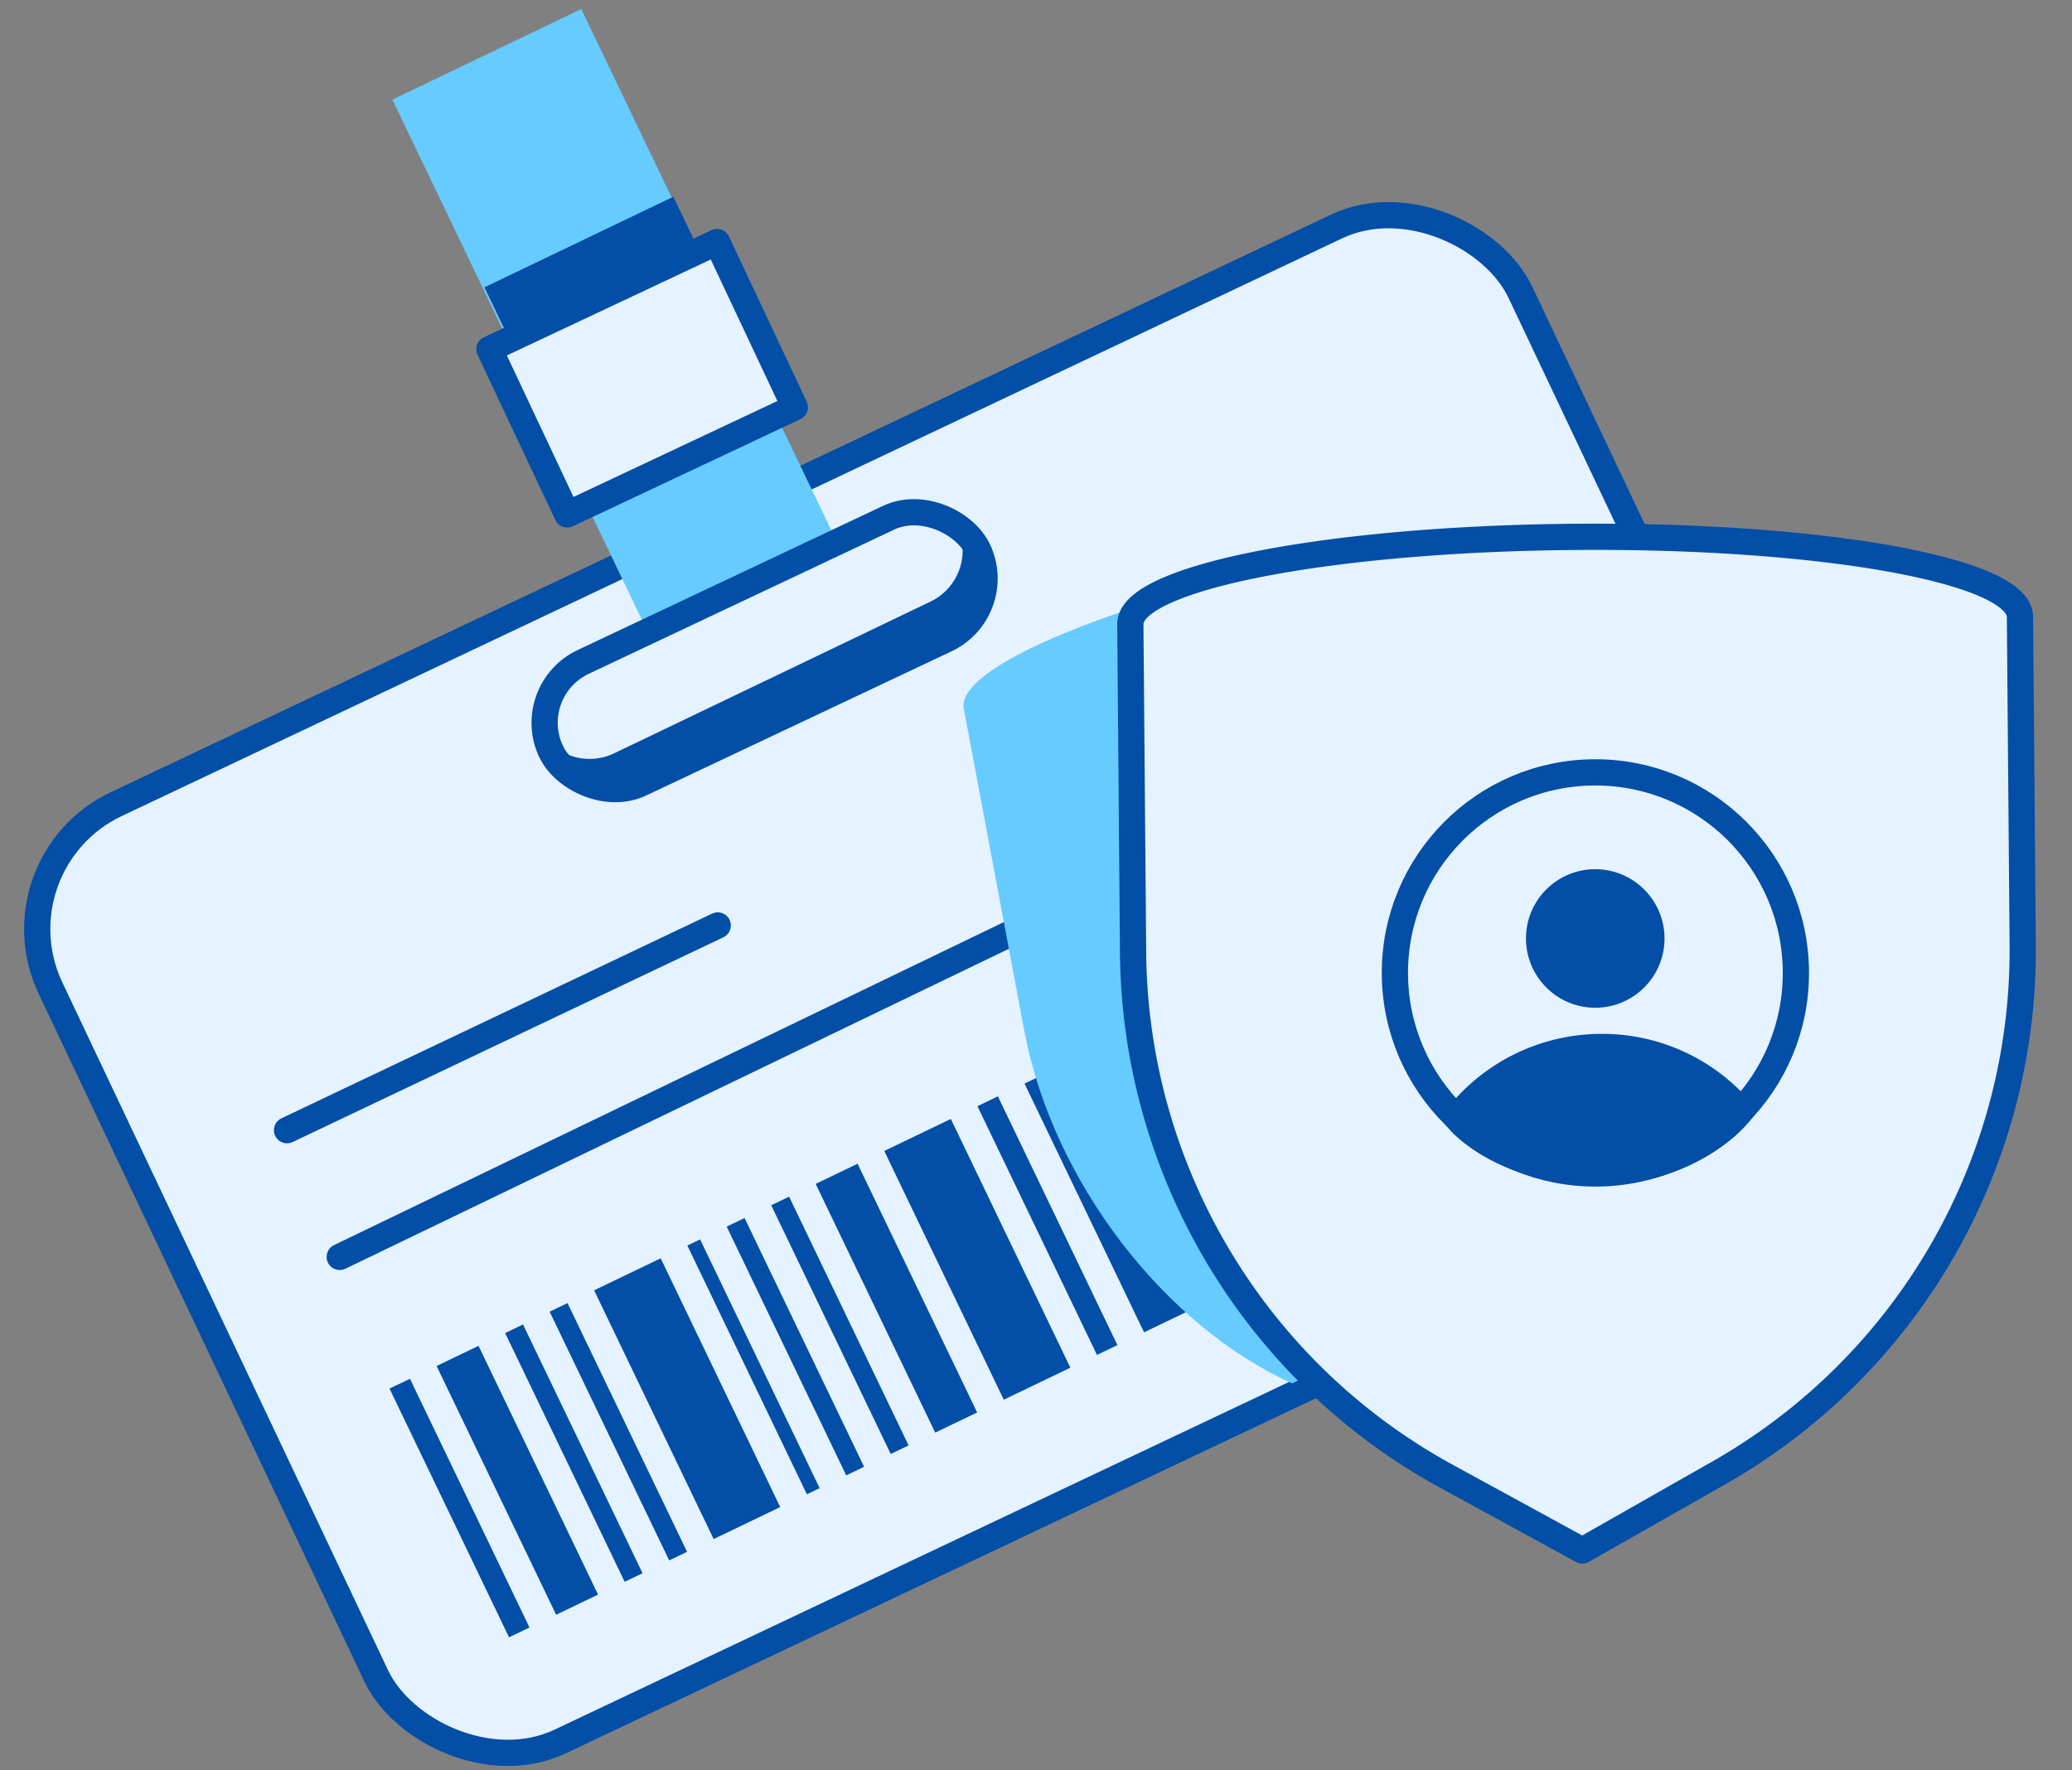
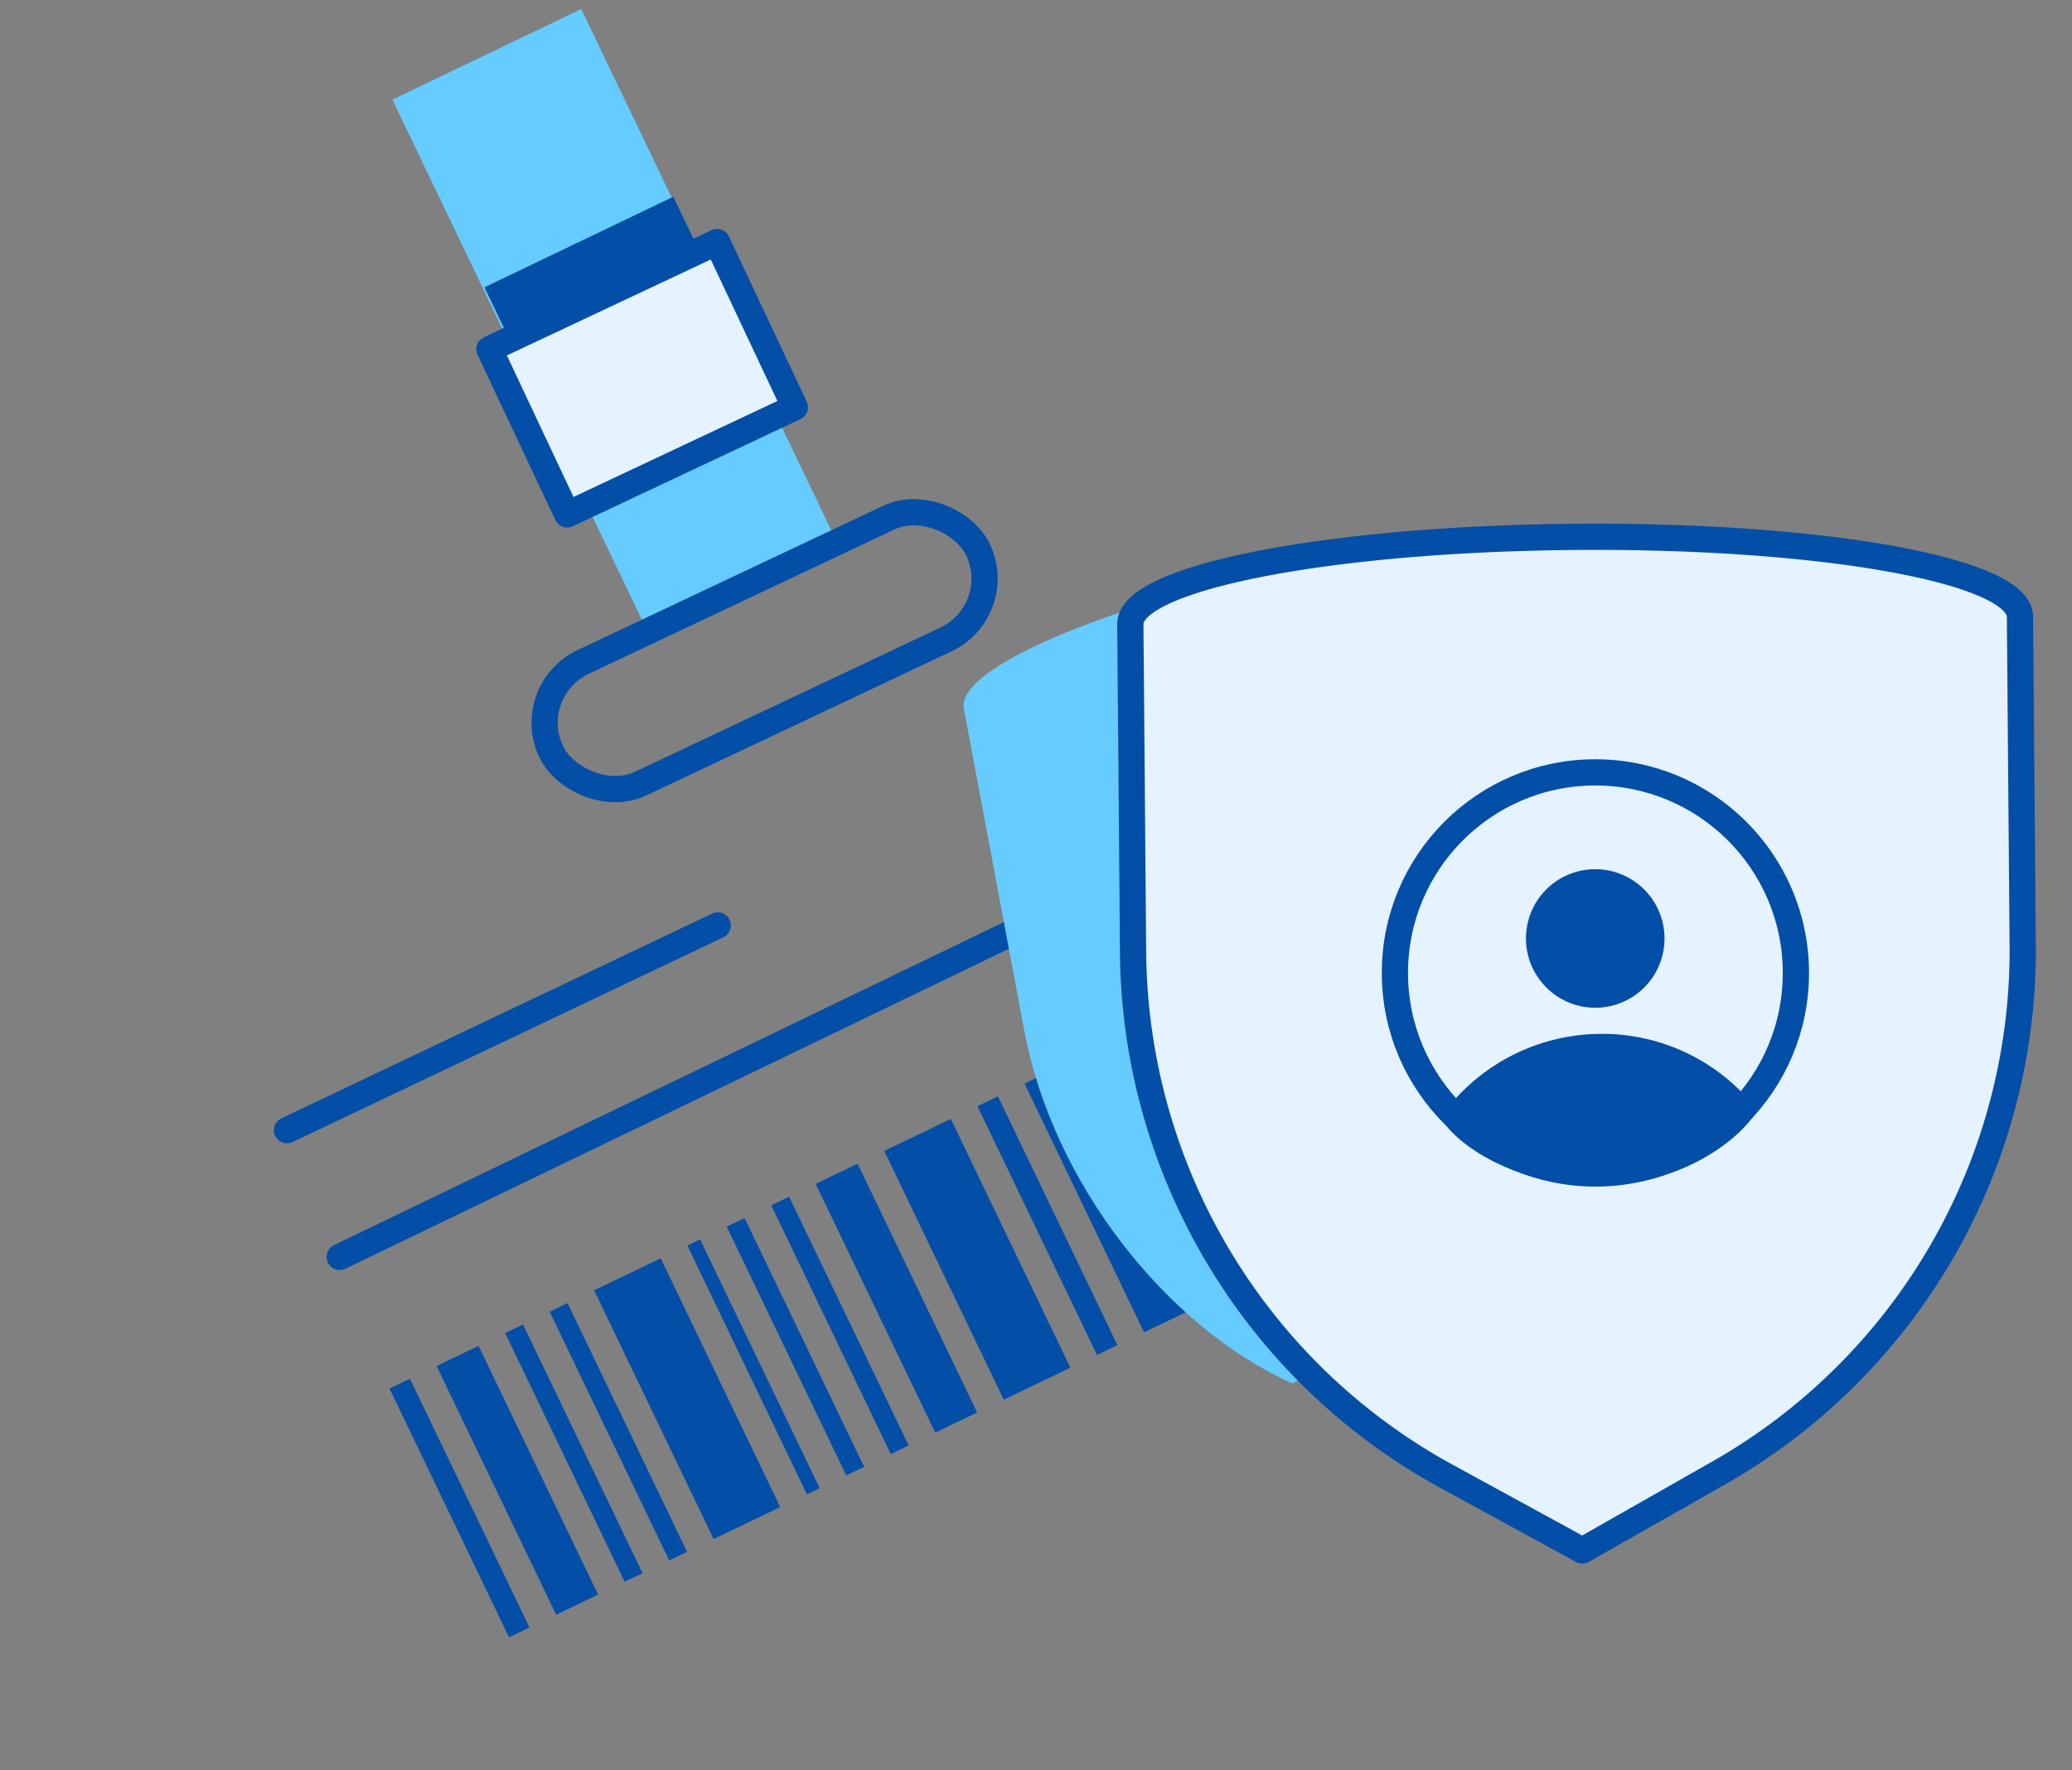
<svg xmlns="http://www.w3.org/2000/svg" width="158" height="135" fill="none">
  <rect width="100%" height="100%" fill="#808080" stroke="none" />
  <g clip-path="url(#clip0)">
-     <rect x="-.656" y="65.837" width="124.012" height="79.1" rx="10.535" transform="rotate(-25.335 -.656 65.837)" fill="#E5F2FF" stroke="#034EA6" stroke-width="2" stroke-miterlimit="10" stroke-linecap="round" stroke-linejoin="round" />
-     <path fill-rule="evenodd" clip-rule="evenodd" d="M42.041 56.746a4.316 4.316 0 006.07 2.91l24.131-11.574a4.317 4.317 0 001.052-7.074 4.318 4.318 0 01-2.337 4.874l-24.13 11.574a4.318 4.318 0 01-4.786-.71z" fill="#034EA6" />
+     <path fill-rule="evenodd" clip-rule="evenodd" d="M42.041 56.746a4.316 4.316 0 006.07 2.91l24.131-11.574l-24.13 11.574a4.318 4.318 0 01-4.786-.71z" fill="#034EA6" />
    <path d="M45.059 39.16l14.402-6.907 4.36 9.09-14.402 6.908-4.36-9.09zM29.922 7.597L44.324.69l8.934 18.626-14.402 6.908-8.934-18.627z" fill="#66CBFF" />
    <path d="M36.941 21.914l14.402-6.908 1.801 3.755-14.402 6.908-1.8-3.755z" fill="#034EA6" />
    <path d="M25.906 95.862L81.248 69.17M21.886 86.197L54.73 70.583" stroke="#034EA6" stroke-width="2" stroke-miterlimit="10" stroke-linecap="round" stroke-linejoin="round" />
    <path d="M29.703 105.905l1.559-.748 9.114 18.97-1.558.749-9.115-18.971zM74.535 84.367l1.559-.75 9.114 18.972-1.558.748-9.115-18.97zM33.293 104.182l3.197-1.536 9.115 18.971-3.197 1.536-9.115-18.971zM78.125 82.643l3.197-1.537 9.115 18.971-3.197 1.536-9.115-18.97zM62.2 90.293l3.196-1.537 9.115 18.971-3.197 1.536-9.115-18.97zM38.52 101.67l1.362-.655 9.115 18.971-1.363.655-9.114-18.971zM83.352 80.13l1.362-.654 9.115 18.97-1.363.656-9.114-18.971zM55.414 93.553l1.363-.655 9.114 18.971-1.362.654-9.115-18.97zM41.914 100.04l1.363-.655 9.114 18.97-1.362.655-9.115-18.97zM86.742 78.5l1.363-.654 9.115 18.97-1.363.655-9.115-18.97zM58.809 91.923l1.363-.655 9.114 18.971-1.363.655-9.114-18.971zM45.305 98.41l5.076-2.44 9.114 18.972-5.076 2.438-9.114-18.97zM90.137 76.87l5.076-2.438 9.114 18.97-5.076 2.44-9.114-18.971zM67.43 87.78l5.076-2.439 9.114 18.971-5.076 2.439-9.114-18.97zM52.414 94.995l.972-.467 9.115 18.971-.972.467-9.115-18.97z" fill="#034EA6" />
    <path d="M105.562 41.573c-18.357 3.444-32.72 9-32.067 12.475l4.598 24.505c2.204 11.744 10.893 22.658 20.44 26.956l24.372-11.817 16.881-46.83c-.652-3.475-15.868-8.734-34.224-5.29z" fill="#66CBFF" />
    <path d="M120.105 40.946c-18.758.156-33.94 3.105-33.911 6.657l.208 25.04c.14 16.664 9.282 31.978 23.919 39.961l10.337 5.65 10.242-5.822a45.855 45.855 0 0023.341-40.354l-.209-25.04c-.03-3.552-15.169-6.249-33.927-6.092z" fill="#E5F2FF" stroke="#034EA6" stroke-width="2" stroke-miterlimit="10" stroke-linecap="round" stroke-linejoin="round" />
    <path d="M121.725 89.498c8.444-.035 15.259-6.91 15.221-15.357-.037-8.447-6.912-15.267-15.356-15.233-8.444.034-15.259 6.91-15.222 15.356.038 8.448 6.913 15.268 15.357 15.234z" fill="#E5F2FF" stroke="#034EA6" stroke-width="2" stroke-miterlimit="10" stroke-linecap="round" stroke-linejoin="round" />
    <path d="M111.078 85.244a14.026 14.026 0 0111.005-5.392 13.91 13.91 0 0110.678 4.871" fill="#E5F2FF" />
    <path d="M111.078 85.244a14.026 14.026 0 0111.005-5.392 13.91 13.91 0 0110.678 4.871c-1.188 1.574-5.055 4.71-11.01 4.666-5.956-.044-9.597-2.782-10.673-4.145z" stroke="#034EA6" stroke-width="2" stroke-miterlimit="10" stroke-linecap="round" stroke-linejoin="round" />
    <path d="M121.669 76.859a5.28 5.28 0 005.259-5.304 5.285 5.285 0 00-5.306-5.262 5.28 5.28 0 00-5.259 5.304 5.286 5.286 0 005.306 5.262zM121.99 79.977c-6.016.332-9.36 3.259-10.608 5.213 1.279 1.704 5.148 4.31 10.702 4.249 4.77-.052 8.926-3.037 10.413-4.732-1.215-1.36-3.963-5.09-10.507-4.73z" fill="#034EA6" />
    <path fill="#E5F2FF" stroke="#034EA6" stroke-width="2" stroke-miterlimit="10" stroke-linecap="round" stroke-linejoin="round" d="M37.32 26.631l17.358-8.171 5.933 12.602-17.358 8.172z" />
    <rect x="39.832" y="52.675" width="36.01" height="10.263" rx="5.131" transform="rotate(-25.279 39.832 52.675)" stroke="#034EA6" stroke-width="2" stroke-miterlimit="10" stroke-linecap="round" stroke-linejoin="round" />
  </g>
  <defs>
    <clipPath id="clip0">
      <path fill="#fff" d="M0 0h158v135H0z" />
    </clipPath>
  </defs>
</svg>